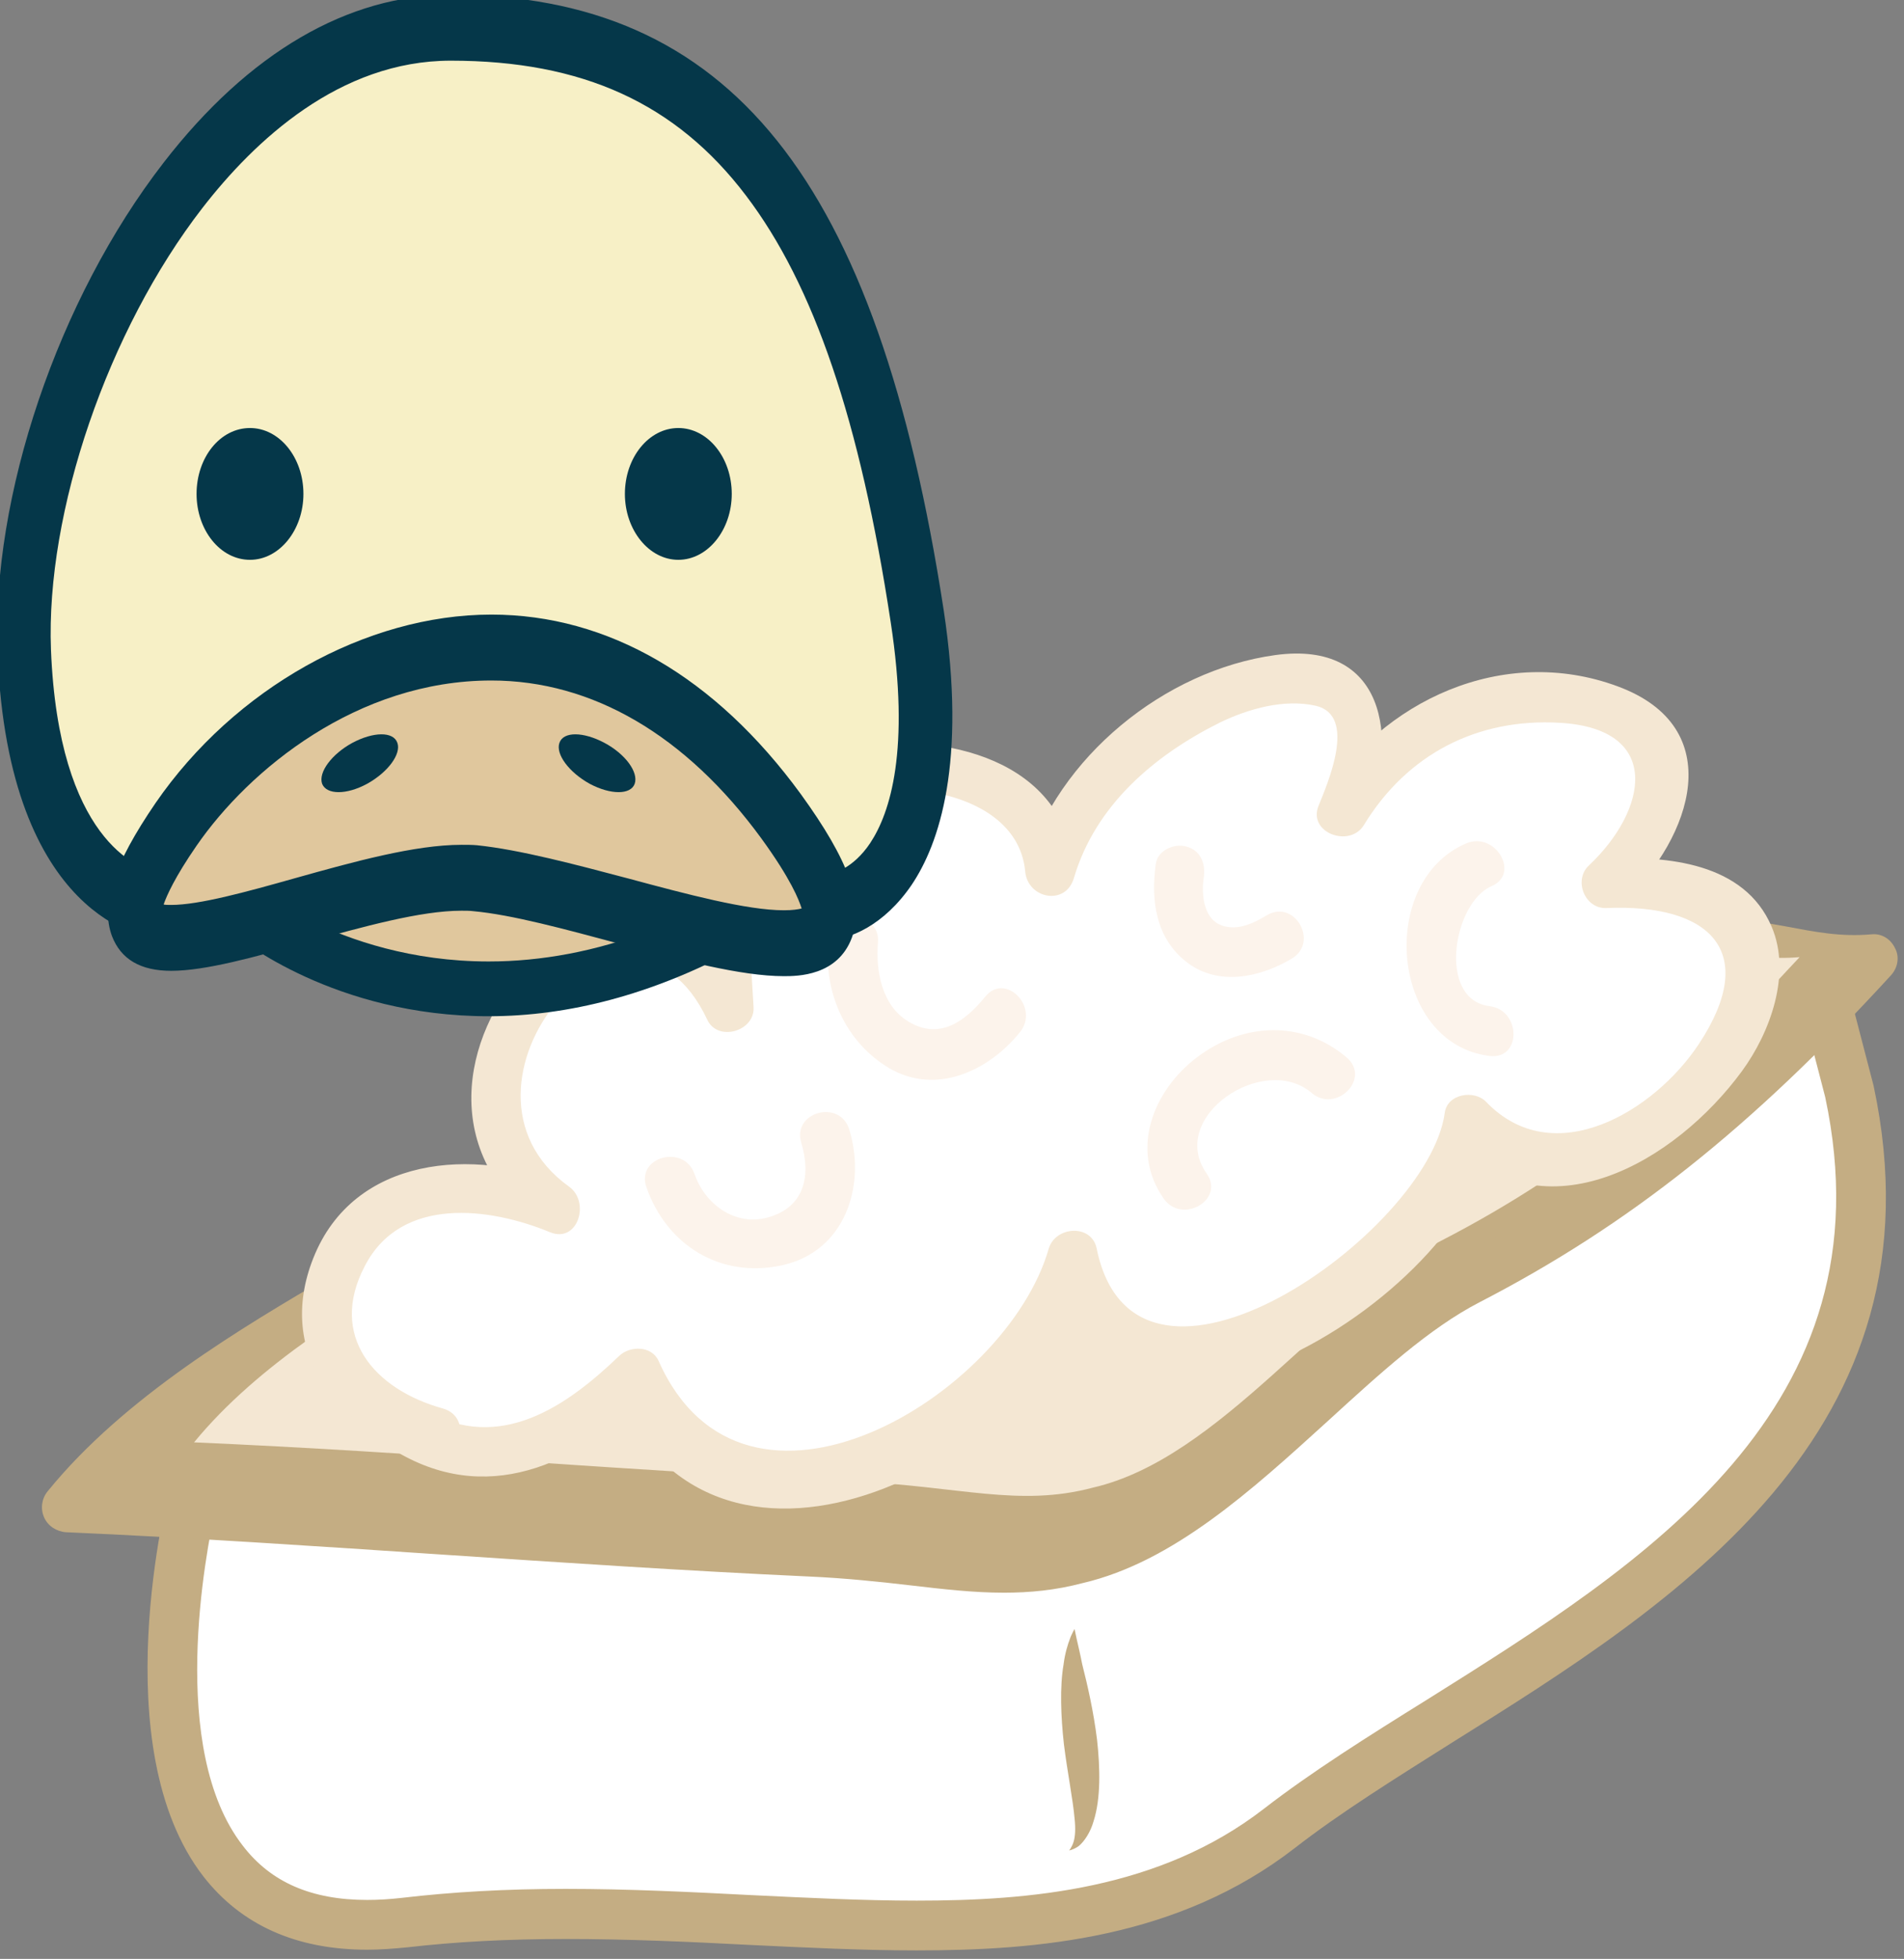
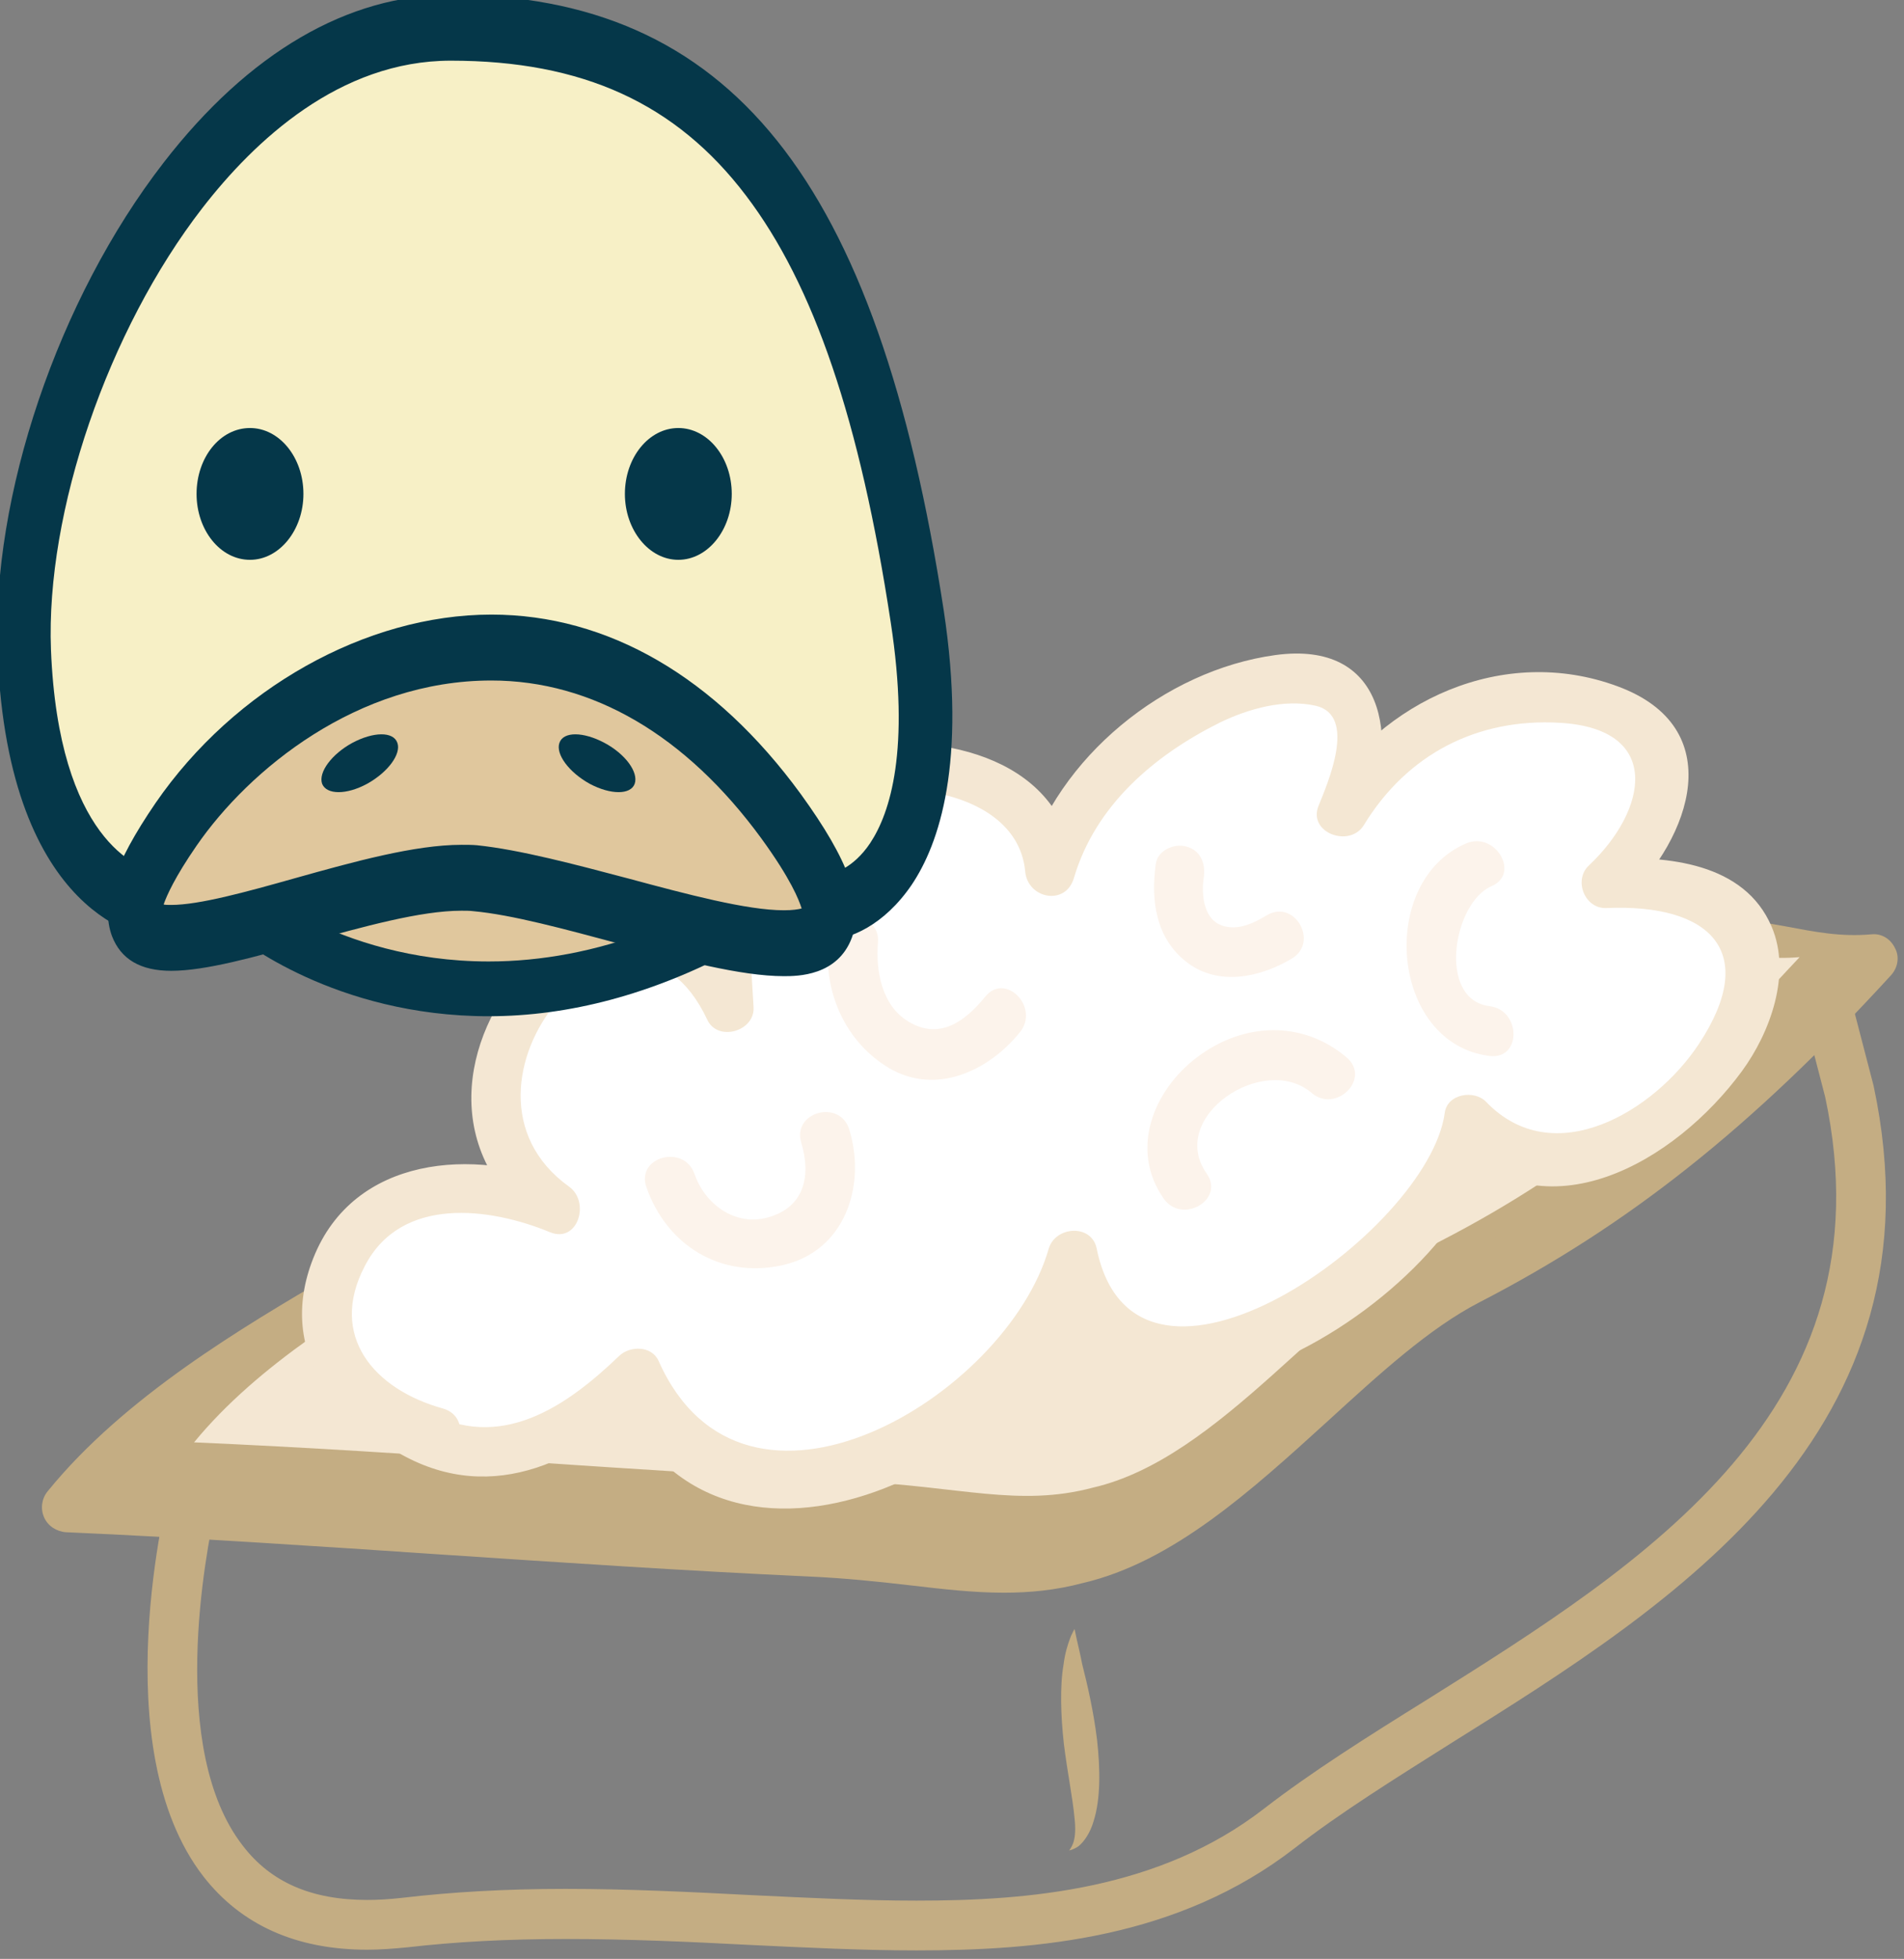
<svg xmlns="http://www.w3.org/2000/svg" xmlns:ns1="http://www.inkscape.org/namespaces/inkscape" xmlns:ns2="http://sodipodi.sourceforge.net/DTD/sodipodi-0.dtd" width="972.919mm" height="1000.888mm" viewBox="0 0 972.919 1000.888" version="1.1" id="svg8" ns1:version="0.92.4 (5da689c313, 2019-01-14)" ns2:docname="4798.svg">
  <rect x="0" y="0" width="972.919" height="1000.888" fill="#808080" stroke="none" />
  <defs id="defs2">
    <style type="text/css" id="style2">
    .fil5 {fill:#2D1106;fill-rule:nonzero}
    .fil4 {fill:#562314;fill-rule:nonzero}
    .fil2 {fill:#5B2B0B;fill-rule:nonzero}
    .fil1 {fill:#9D552F;fill-rule:nonzero}
    .fil0 {fill:#E0E0E0;fill-rule:nonzero}
    .fil6 {fill:#E5E5E5;fill-rule:nonzero}
    .fil7 {fill:white;fill-rule:nonzero}
    .fil3 {fill:white;fill-rule:nonzero;}
   </style>
    <style type="text/css" id="style2-3">
    .fil2 {fill:#662E12;fill-rule:nonzero}
    .fil1 {fill:#7FA53D;fill-rule:nonzero}
    .fil3 {fill:#9B8138;fill-rule:nonzero}
    .fil0 {fill:#AACC79;fill-rule:nonzero}
   </style>
    <clipPath clipPathUnits="userSpaceOnUse" id="clipPath10760">
      <path ns1:connector-curvature="0" d="M 0,2526 H 2504.36 V 0 H 0 Z" id="path10758" />
    </clipPath>
    <clipPath clipPathUnits="userSpaceOnUse" id="clipPath11848">
      <path ns1:connector-curvature="0" d="m 1298.07,1668.61 h 81.19 v -34.65 h -81.19 z" id="path11846" />
    </clipPath>
    <clipPath clipPathUnits="userSpaceOnUse" id="clipPath12792">
      <path ns1:connector-curvature="0" d="m 409.975,1888.28 h 11.646 v -52.84 h -11.646 z" id="path12790" />
    </clipPath>
    <clipPath clipPathUnits="userSpaceOnUse" id="clipPath12808">
      <path ns1:connector-curvature="0" d="m 455.31,1888.21 h 11.547 v -52.77 H 455.31 Z" id="path12806" />
    </clipPath>
    <clipPath clipPathUnits="userSpaceOnUse" id="clipPath12824">
      <path ns1:connector-curvature="0" d="m 434.771,1888.46 h 8.084 v -53.15 h -8.084 z" id="path12822" />
    </clipPath>
    <style type="text/css" id="style2-7">
    .fil4 {fill:#053749;fill-rule:nonzero}
    .fil1 {fill:#C4AD83;fill-rule:nonzero}
    .fil5 {fill:#F4E0A2;fill-rule:nonzero}
    .fil2 {fill:#F4E7D3;fill-rule:nonzero}
    .fil3 {fill:#FCF3EB;fill-rule:nonzero}
    .fil0 {fill:white;fill-rule:nonzero}
   </style>
    <style type="text/css" id="style2-6">
    .fil7 {fill:#053749;fill-rule:nonzero}
    .fil6 {fill:#4C122C;fill-rule:nonzero}
    .fil5 {fill:#561734;fill-rule:nonzero}
    .fil0 {fill:#772A49;fill-rule:nonzero}
    .fil1 {fill:#933D64;fill-rule:nonzero}
    .fil2 {fill:#B37868;fill-rule:nonzero}
    .fil3 {fill:#BC756F;fill-rule:nonzero}
    .fil4 {fill:#E5BCB5;fill-rule:nonzero}
    .fil8 {fill:white;fill-rule:nonzero}
   </style>
    <style type="text/css" id="style2-1">
    .fil0 {fill:#053749;fill-rule:nonzero}
    .fil4 {fill:#512B35;fill-rule:nonzero}
    .fil3 {fill:#633842;fill-rule:nonzero}
    .fil2 {fill:#744851;fill-rule:nonzero}
    .fil5 {fill:#926B75;fill-rule:nonzero}
    .fil1 {fill:white;fill-rule:nonzero}
    .fil6 {fill:white;fill-rule:nonzero;}
   </style>
    <style type="text/css" id="style2-4">
    .fil3 {fill:#2B2A29}
    .fil0 {fill:black}
    .fil2 {fill:black}
    .fil1 {fill:white}
    .fil5 {fill:#DD8276;fill-rule:nonzero}
    .fil4 {fill:#E5ACA3;fill-rule:nonzero}
    .fil7 {fill:#EAACA7;fill-rule:nonzero}
    .fil6 {fill:#F2D0CC;fill-rule:nonzero}
   </style>
    <style type="text/css" id="style2-9">
    .fil1 {fill:#053749;fill-rule:nonzero}
    .fil5 {fill:#512B35;fill-rule:nonzero}
    .fil4 {fill:#633842;fill-rule:nonzero}
    .fil3 {fill:#744851;fill-rule:nonzero}
    .fil6 {fill:#926B75;fill-rule:nonzero}
    .fil0 {fill:#F4E6D0;fill-rule:nonzero}
    .fil2 {fill:white;fill-rule:nonzero}
    .fil7 {fill:white;fill-rule:nonzero;}
   </style>
    <style type="text/css" id="style2-5">
    .fil1 {fill:#053749;fill-rule:nonzero}
    .fil4 {fill:#512B35;fill-rule:nonzero}
    .fil3 {fill:#633842;fill-rule:nonzero}
    .fil2 {fill:#744851;fill-rule:nonzero}
    .fil5 {fill:#926B75;fill-rule:nonzero}
    .fil0 {fill:white;fill-rule:nonzero}
    .fil6 {fill:white;fill-rule:nonzero;}
   </style>
    <style type="text/css" id="style2-40">
    .fil4 {fill:#053749;fill-rule:nonzero}
    .fil1 {fill:#DDCDAF;fill-rule:nonzero}
    .fil0 {fill:#ECE3D0;fill-rule:nonzero}
    .fil2 {fill:#F4EEE4;fill-rule:nonzero}
    .fil3 {fill:white;fill-rule:nonzero}
   </style>
    <style type="text/css" id="style2-31">
    .fil1 {fill:#053749;fill-rule:nonzero}
    .fil3 {fill:#8C2735;fill-rule:nonzero}
    .fil5 {fill:#A54454;fill-rule:nonzero}
    .fil4 {fill:#C17283;fill-rule:nonzero}
    .fil0 {fill:#E0C79D;fill-rule:nonzero}
    .fil2 {fill:#F7F0C6;fill-rule:nonzero}
   </style>
  </defs>
  <ns2:namedview id="base" pagecolor="#ffffff" bordercolor="#666666" borderopacity="1.0" ns1:pageopacity="0.0" ns1:pageshadow="2" ns1:zoom="0.12374369" ns1:cx="-55.020838" ns1:cy="2312.265" ns1:document-units="mm" ns1:current-layer="Vrstva_x0020_1_0" showgrid="false" ns1:window-width="1920" ns1:window-height="1051" ns1:window-x="-9" ns1:window-y="-9" ns1:window-maximized="1" />
  <g ns1:label="Vrstva 1" ns1:groupmode="layer" id="layer1" transform="translate(380.741,240.268)">
    <g ns1:label="Vrstva 1" ns1:groupmode="layer" transform="matrix(1.178,0,0,1.178,280.856,48.064)" id="layer1-6">
      <g transform="matrix(0.072,0,0,0.072,-918.187,-933.643)" id="Vrstva_x0020_1">
        <g ns1:groupmode="layer" ns1:label="ikony-nove-listopad2019-(47kusov)-editovatelne" transform="matrix(-0.113,2.265,2.265,0.113,8821.042,12684.682)" id="g10752" />
        <g transform="matrix(2.082,0,0,2.082,-11190.441,-14924.095)" id="Vrstva_x0020_1-3">
-           <path d="m 8315,16077 c 0,0 -352,1361 609,1249 962,-112 1891,224 2532,-272 640,-497 1906,-929 1650,-2131 l -96,-368 -3509,849 z" style="fill:#ffffff;fill-rule:nonzero" id="path7" class="fil0" ns1:connector-curvature="0" />
          <path d="m 9390,17229 c 183,0 363,9 537,18 167,8 325,16 479,16 327,0 703,-32 1005,-266 137,-106 299,-208 471,-315 630,-395 1345,-843 1153,-1744 l -77,-297 -3430,830 -1150,653 c -30,134 -139,701 78,980 81,106 199,157 360,157 32,0 65,-2 100,-6 145,-17 300,-26 474,-26 z m 1016,178 c -158,0 -317,-8 -486,-16 -172,-9 -350,-17 -530,-17 -168,0 -318,8 -457,24 -40,4 -80,7 -117,7 -206,0 -365,-72 -474,-212 -289,-373 -104,-1104 -96,-1134 5,-19 17,-36 34,-45 l 1185,-673 c 6,-3 13,-6 19,-7 l 3509,-850 c 38,-9 76,14 86,52 l 96,369 c 214,1003 -579,1500 -1217,1899 -168,106 -327,205 -458,307 -337,261 -742,296 -1094,296 z" style="fill:#c4ad83;fill-rule:nonzero" id="path9" class="fil1" ns1:connector-curvature="0" />
          <path d="m 8748,15516 c -272,160 -593,352 -801,609 721,32 1438,96 2147,128 343,15 536,85 776,20 417,-96 762,-613 1130,-805 465,-241 817,-545 1170,-929 -176,16 -321,-48 -481,-48 z" style="fill:#c4ad83;fill-rule:nonzero" id="path11" class="fil1" ns1:connector-curvature="0" />
          <path d="m 10658,16372 c -87,0 -174,-10 -268,-21 -87,-10 -186,-21 -299,-26 -350,-16 -708,-40 -1054,-63 -358,-24 -728,-49 -1093,-65 -27,-2 -52,-18 -63,-43 -11,-25 -7,-54 10,-75 222,-274 568,-477 820,-625 l 74,124 c -207,121 -478,281 -682,482 317,16 635,37 944,58 345,23 702,47 1050,63 119,5 220,17 309,27 174,20 300,35 446,-4 227,-53 440,-247 645,-435 152,-138 308,-281 470,-365 376,-195 694,-437 1040,-797 -43,-6 -72,-13 -113,-21 -66,-12 -145,-23 -180,-23 v -145 c 70,0 136,14 206,26 85,16 160,31 249,23 29,-3 55,13 68,40 14,26 8,58 -13,80 -402,439 -758,722 -1190,945 -145,75 -288,206 -439,344 -220,200 -447,407 -708,468 -79,21 -154,28 -229,28 z" style="fill:#c4ad83;fill-rule:nonzero" id="path13" class="fil1" ns1:connector-curvature="0" />
          <path d="m 9028,15398 c -242,142 -527,312 -713,539 642,28 1280,84 1910,113 305,14 477,75 691,18 370,-85 677,-543 1005,-713 413,-212 726,-482 1040,-822 -157,14 -285,-43 -428,-43 z" style="fill:#f4e7d3;fill-rule:nonzero" id="path15" class="fil2" ns1:connector-curvature="0" />
          <path d="m 9015,15908 c -597,-136 -282,-939 349,-649 -531,-342 232,-1213 498,-581 -17,-290 -50,-513 249,-649 199,-103 681,-51 681,256 132,-530 1145,-854 846,-171 332,-598 1345,-307 764,205 979,-68 33,1179 -399,684 -33,427 -1045,1025 -1145,393 -116,478 -1013,974 -1262,341 -166,171 -431,325 -647,171 z" style="fill:#ffffff;fill-rule:nonzero" id="path17" class="fil0" ns1:connector-curvature="0" />
          <path d="m 9035,15839 c -199,-55 -332,-210 -226,-412 105,-204 362,-170 536,-98 81,33 117,-88 55,-132 -404,-290 172,-967 400,-483 30,65 138,34 134,-36 -15,-245 -37,-457 213,-587 175,-90 551,-45 573,194 7,79 117,101 141,19 62,-210 232,-355 423,-450 83,-40 186,-69 278,-48 119,29 33,224 7,289 -32,78 90,123 131,56 125,-205 328,-310 567,-296 298,17 255,252 84,413 -45,42 -12,126 51,123 299,-13 445,125 267,394 -129,195 -420,370 -615,167 -34,-36 -113,-24 -120,32 -47,346 -893,946 -1007,393 -14,-73 -120,-66 -139,0 -123,427 -880,885 -1129,324 -20,-44 -83,-44 -114,-14 -152,146 -344,280 -560,159 -81,-46 -153,79 -72,125 271,152 528,15 734,-183 -37,-4 -75,11 -113,6 304,684 1237,191 1393,-338 h -139 c 149,705 1219,73 1285,-414 -40,11 -80,11 -121,22 272,284 650,61 842,-201 82,-112 144,-282 86,-418 -79,-186 -303,-205 -478,-197 17,41 34,82 51,123 195,-184 305,-503 -20,-622 -329,-121 -681,40 -857,329 44,18 88,37 132,55 95,-237 52,-517 -264,-474 -321,44 -630,296 -722,607 47,6 94,13 142,19 -29,-327 -376,-402 -653,-364 -405,57 -441,429 -421,757 45,-12 89,-24 134,-36 -321,-683 -1209,241 -596,679 18,-44 37,-88 55,-131 -257,-107 -606,-82 -723,214 -110,277 72,501 336,574 90,25 128,-114 39,-139 z" style="fill:#f4e7d3;fill-rule:nonzero" id="path19" class="fil2" ns1:connector-curvature="0" />
-           <path d="m 10863,16477 c 0,0 2,11 6,29 4,18 10,42 16,73 15,59 33,137 43,219 9,82 11,169 -10,235 -9,32 -27,59 -43,72 -8,6 -16,9 -21,11 -5,1 -7,2 -7,2 0,0 8,-9 13,-25 5,-16 6,-39 3,-67 -5,-57 -21,-135 -31,-216 -9,-81 -12,-166 -1,-230 4,-32 12,-58 19,-76 3,-9 7,-15 9,-20 3,-5 4,-7 4,-7 z" style="fill:#c4ad83;fill-rule:nonzero" id="path21" class="fil1" ns1:connector-curvature="0" />
+           <path d="m 10863,16477 c 0,0 2,11 6,29 4,18 10,42 16,73 15,59 33,137 43,219 9,82 11,169 -10,235 -9,32 -27,59 -43,72 -8,6 -16,9 -21,11 -5,1 -7,2 -7,2 0,0 8,-9 13,-25 5,-16 6,-39 3,-67 -5,-57 -21,-135 -31,-216 -9,-81 -12,-166 -1,-230 4,-32 12,-58 19,-76 3,-9 7,-15 9,-20 3,-5 4,-7 4,-7 " style="fill:#c4ad83;fill-rule:nonzero" id="path21" class="fil1" ns1:connector-curvature="0" />
          <path d="m 9624,15199 c 59,168 214,264 391,226 183,-39 246,-230 196,-393 -27,-89 -166,-51 -139,38 29,96 9,187 -96,216 -95,27 -183,-38 -213,-126 -31,-87 -170,-49 -139,39 z" style="fill:#fcf3eb;fill-rule:nonzero" id="path23" class="fil3" ns1:connector-curvature="0" />
          <path d="m 10150,14491 c -13,144 49,287 176,363 136,80 289,8 379,-104 58,-72 -43,-175 -101,-102 -59,72 -132,125 -221,72 -78,-46 -96,-148 -89,-229 8,-93 -136,-92 -144,0 z" style="fill:#fcf3eb;fill-rule:nonzero" id="path25" class="fil3" ns1:connector-curvature="0" />
          <path d="m 11245,15159 c -115,-164 166,-351 304,-233 70,60 172,-41 102,-102 -129,-110 -301,-102 -434,-1 -127,96 -195,268 -96,409 53,75 178,3 124,-73 z" style="fill:#fcf3eb;fill-rule:nonzero" id="path27" class="fil3" ns1:connector-curvature="0" />
          <path d="m 11098,14263 c -15,106 0,216 90,285 91,70 212,44 304,-11 79,-48 7,-173 -73,-125 -41,25 -93,49 -140,25 -45,-24 -49,-92 -42,-136 5,-39 -9,-77 -51,-88 -34,-10 -83,11 -88,50 z" style="fill:#fcf3eb;fill-rule:nonzero" id="path29" class="fil3" ns1:connector-curvature="0" />
          <path d="m 12064,14675 c -153,-19 -105,-300 5,-347 85,-36 11,-160 -73,-124 -258,110 -219,580 68,615 93,11 91,-133 0,-144 z" style="fill:#fcf3eb;fill-rule:nonzero" id="path31" class="fil3" ns1:connector-curvature="0" />
        </g>
        <g transform="matrix(2.882,0,0,2.882,-35412.093,-28932.799)" id="Vrstva_x0020_1_0">
          <g transform="matrix(1.079,0,0,1.079,1148.443,-798.612)" id="Vrstva_x0020_1-8">
            <path d="m 12395.026,14888.722 c 0,0 380.412,314.853 924.72,25.878 l -513.254,-157.858 z" style="fill:#e0c79d;fill-rule:nonzero;stroke-width:0.863" id="path7-5" class="fil0" ns1:connector-curvature="0" />
            <path d="m 12516.654,14904.249 c 76.773,37.955 196.676,79.36 345.908,79.36 102.65,0 207.889,-19.84 312.265,-59.52 l -368.335,-113.002 z m 345.908,185.461 v 0 c -298.464,0 -483.926,-150.957 -491.689,-157.858 l -79.361,-65.558 514.98,-163.896 646.959,199.263 -116.453,61.245 c -157.858,83.674 -317.441,126.804 -474.436,126.804 z" style="fill:#053749;fill-rule:nonzero;stroke-width:0.863" id="path9-8" class="fil1" ns1:connector-curvature="0" />
            <path d="m 12377.774,14834.377 -158.721,41.406 c 0,0 -237.218,-23.291 -256.196,-492.552 -18.115,-470.124 338.144,-1208.52 826.383,-1208.52 540.857,0 784.977,370.061 903.154,1139.511 75.047,483.925 -125.078,571.912 -184.598,563.286 -12.94,-1.725 -544.309,-153.545 -544.309,-153.545 z" style="fill:#f7f0c6;fill-rule:nonzero;stroke-width:0.863" id="path11-1" class="fil2" ns1:connector-curvature="0" />
            <path d="m 13514.696,14814.537 c 14.665,0.863 54.345,-11.214 87.124,-60.383 38.817,-58.657 77.635,-180.286 39.68,-427.855 -59.52,-391.626 -149.231,-653.86 -280.349,-826.383 -135.43,-178.561 -316.578,-261.371 -571.911,-261.371 -215.653,0 -380.412,155.27 -481.338,285.524 -182.874,236.356 -303.64,588.302 -293.288,855.712 14.664,368.335 169.934,423.542 202.714,430.443 l 152.682,-38.817 595.202,-113.003 9.489,2.588 c 202.714,58.658 509.804,145.782 539.995,153.545 z m 1.726,127.667 c -5.176,0 -10.352,-0.863 -14.665,-0.863 -10.351,-1.725 -192.362,-53.482 -540.858,-152.682 l -573.637,108.689 -164.759,42.268 -7.763,-0.863 c -11.214,-0.862 -282.937,-32.779 -303.64,-552.934 -12.076,-303.64 117.316,-685.777 321.755,-949.736 164.759,-213.065 357.121,-325.205 556.385,-325.205 540.857,0 826.382,356.259 954.911,1192.13 44.856,295.876 -8.626,452.871 -62.108,532.232 -53.482,78.498 -120.765,106.964 -165.621,106.964 z" style="fill:#053749;fill-rule:nonzero;stroke-width:0.863" id="path13-5" class="fil1" ns1:connector-curvature="0" />
            <path d="m 12257.008,14717.925 c 220.829,-320.892 769.45,-567.599 1171.427,-15.527 330.38,452.871 -299.326,148.369 -592.614,119.903 -251.883,-24.154 -880.727,335.556 -578.813,-104.376 z" style="fill:#e0c79d;fill-rule:nonzero;stroke-width:0.863" id="path15-9" class="fil0" ns1:connector-curvature="0" />
            <path d="m 12809.942,14757.605 c 10.352,0 20.703,0 30.192,0.862 82.81,8.626 189.774,37.093 294.15,64.696 112.14,30.192 228.593,61.246 300.19,61.246 17.252,0 27.603,-1.726 34.504,-3.451 -5.176,-16.389 -20.703,-56.932 -78.498,-136.292 -145.781,-199.264 -326.93,-305.365 -522.743,-305.365 -259.646,0 -469.261,172.522 -571.049,320.029 -42.268,61.245 -57.795,96.612 -63.833,113.865 3.45,0.862 8.626,0.862 14.664,0.862 54.345,0 144.919,-25.015 239.806,-51.756 113.865,-31.917 232.043,-64.696 322.617,-64.696 z m 624.532,254.47 c -82.811,0 -199.264,-31.054 -322.617,-63.833 -100.063,-26.741 -203.577,-55.207 -279.487,-62.108 -6.901,-0.863 -14.664,-0.863 -22.428,-0.863 -79.36,0 -190.637,31.054 -299.326,61.246 -100.926,28.466 -196.676,55.207 -263.097,55.207 -59.52,0 -97.475,-22.428 -114.727,-67.284 -22.428,-61.245 2.588,-138.018 84.536,-257.921 152.682,-221.691 408.015,-364.885 650.409,-364.885 226.005,0 433.894,120.766 599.516,347.633 93.162,128.529 123.353,211.34 99.2,277.761 -27.603,75.047 -106.101,75.047 -131.979,75.047 z" style="fill:#053749;fill-rule:nonzero;stroke-width:0.863" id="path17-8" class="fil1" ns1:connector-curvature="0" />
            <path d="m 12503.715,14077.866 c 0,69.872 -46.581,127.667 -103.514,127.667 -57.795,0 -103.513,-57.795 -103.513,-127.667 0,-70.734 45.718,-127.666 103.513,-127.666 56.933,0 103.514,56.932 103.514,127.666 z" style="fill:#053749;fill-rule:nonzero;stroke-width:0.863" id="path19-5" class="fil1" ns1:connector-curvature="0" />
            <path d="m 12685.726,14560.067 c 7.764,21.565 -18.115,56.932 -58.657,79.36 -39.681,21.565 -78.498,21.565 -87.124,0 -7.764,-22.428 18.977,-57.795 58.657,-79.36 40.543,-21.566 79.361,-22.428 87.124,0 z" style="fill:#053749;fill-rule:nonzero;stroke-width:0.863" id="path21-3" class="fil1" ns1:connector-curvature="0" />
            <path d="m 12999.717,14560.067 c -7.764,21.565 18.115,56.932 58.658,79.36 40.542,21.565 79.36,21.565 87.123,0 7.764,-22.428 -18.114,-57.795 -58.657,-79.36 -40.543,-21.566 -79.361,-22.428 -87.124,0 z" style="fill:#053749;fill-rule:nonzero;stroke-width:0.863" id="path23-9" class="fil1" ns1:connector-curvature="0" />
            <path d="m 13333.548,14077.866 c 0,69.872 -46.581,127.667 -103.514,127.667 -56.932,0 -103.513,-57.795 -103.513,-127.667 0,-70.734 46.581,-127.666 103.513,-127.666 56.933,0 103.514,56.932 103.514,127.666 z" style="fill:#053749;fill-rule:nonzero;stroke-width:0.863" id="path25-7" class="fil1" ns1:connector-curvature="0" />
          </g>
        </g>
      </g>
    </g>
  </g>
</svg>